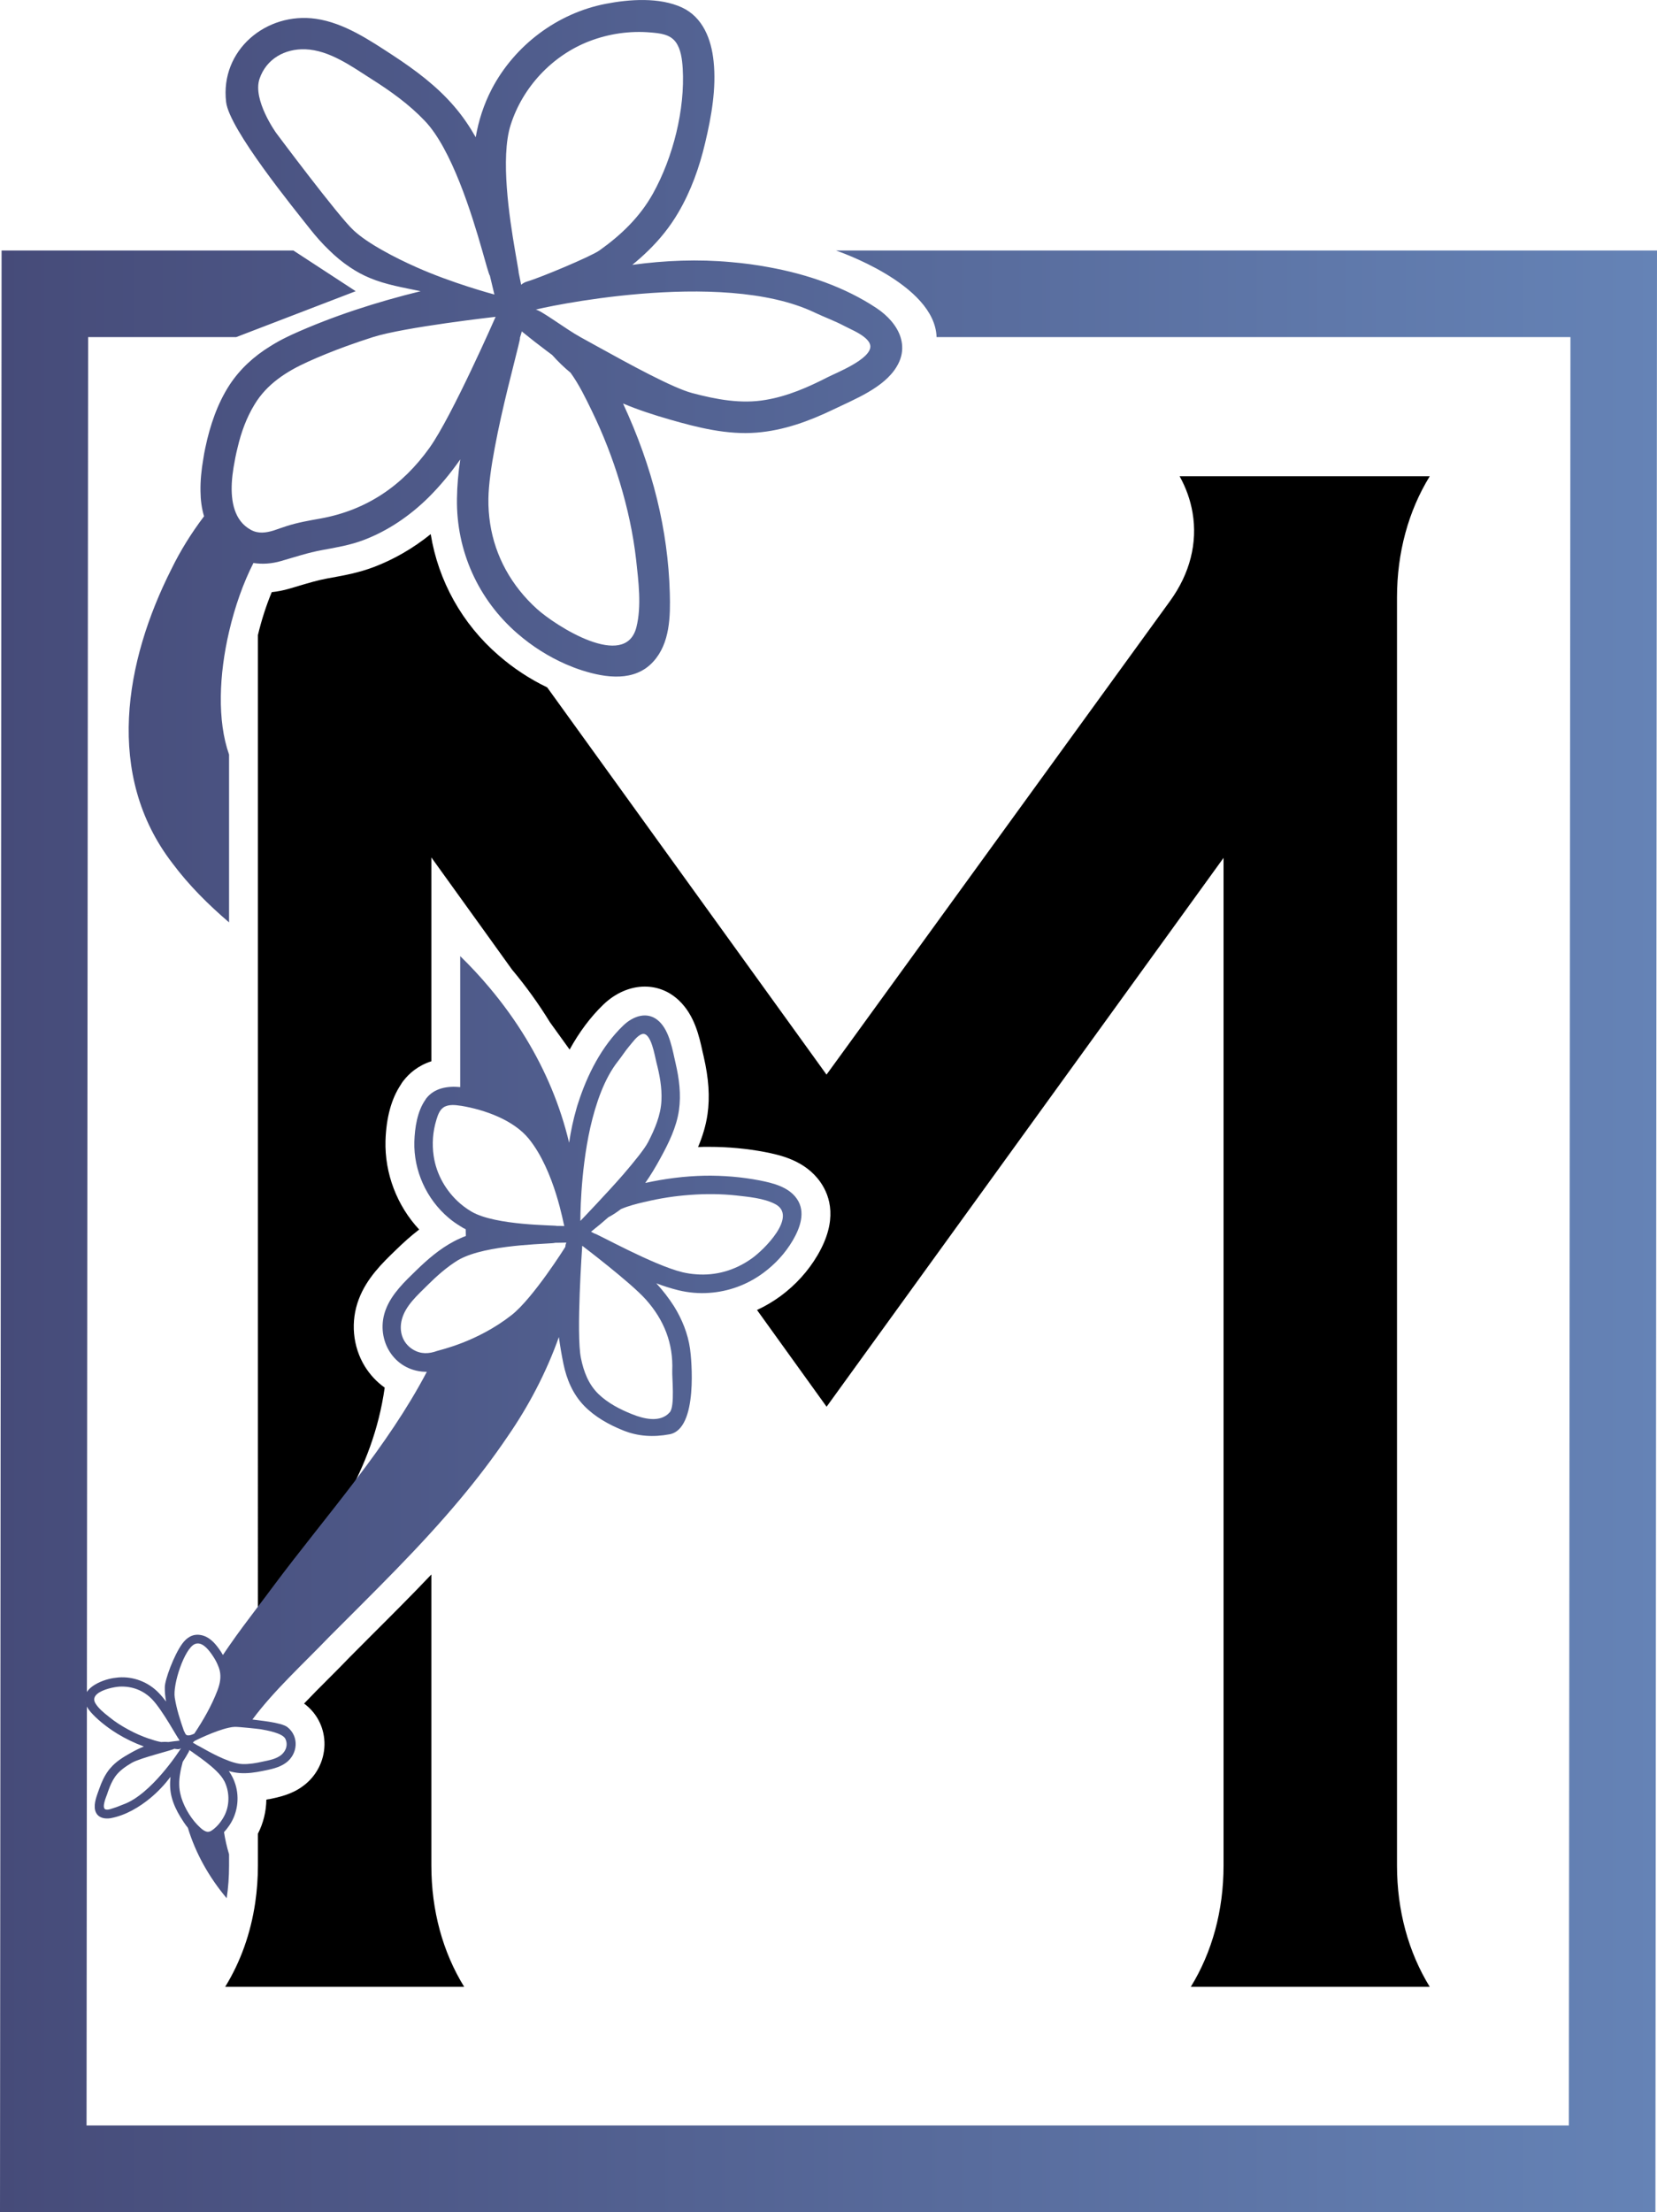
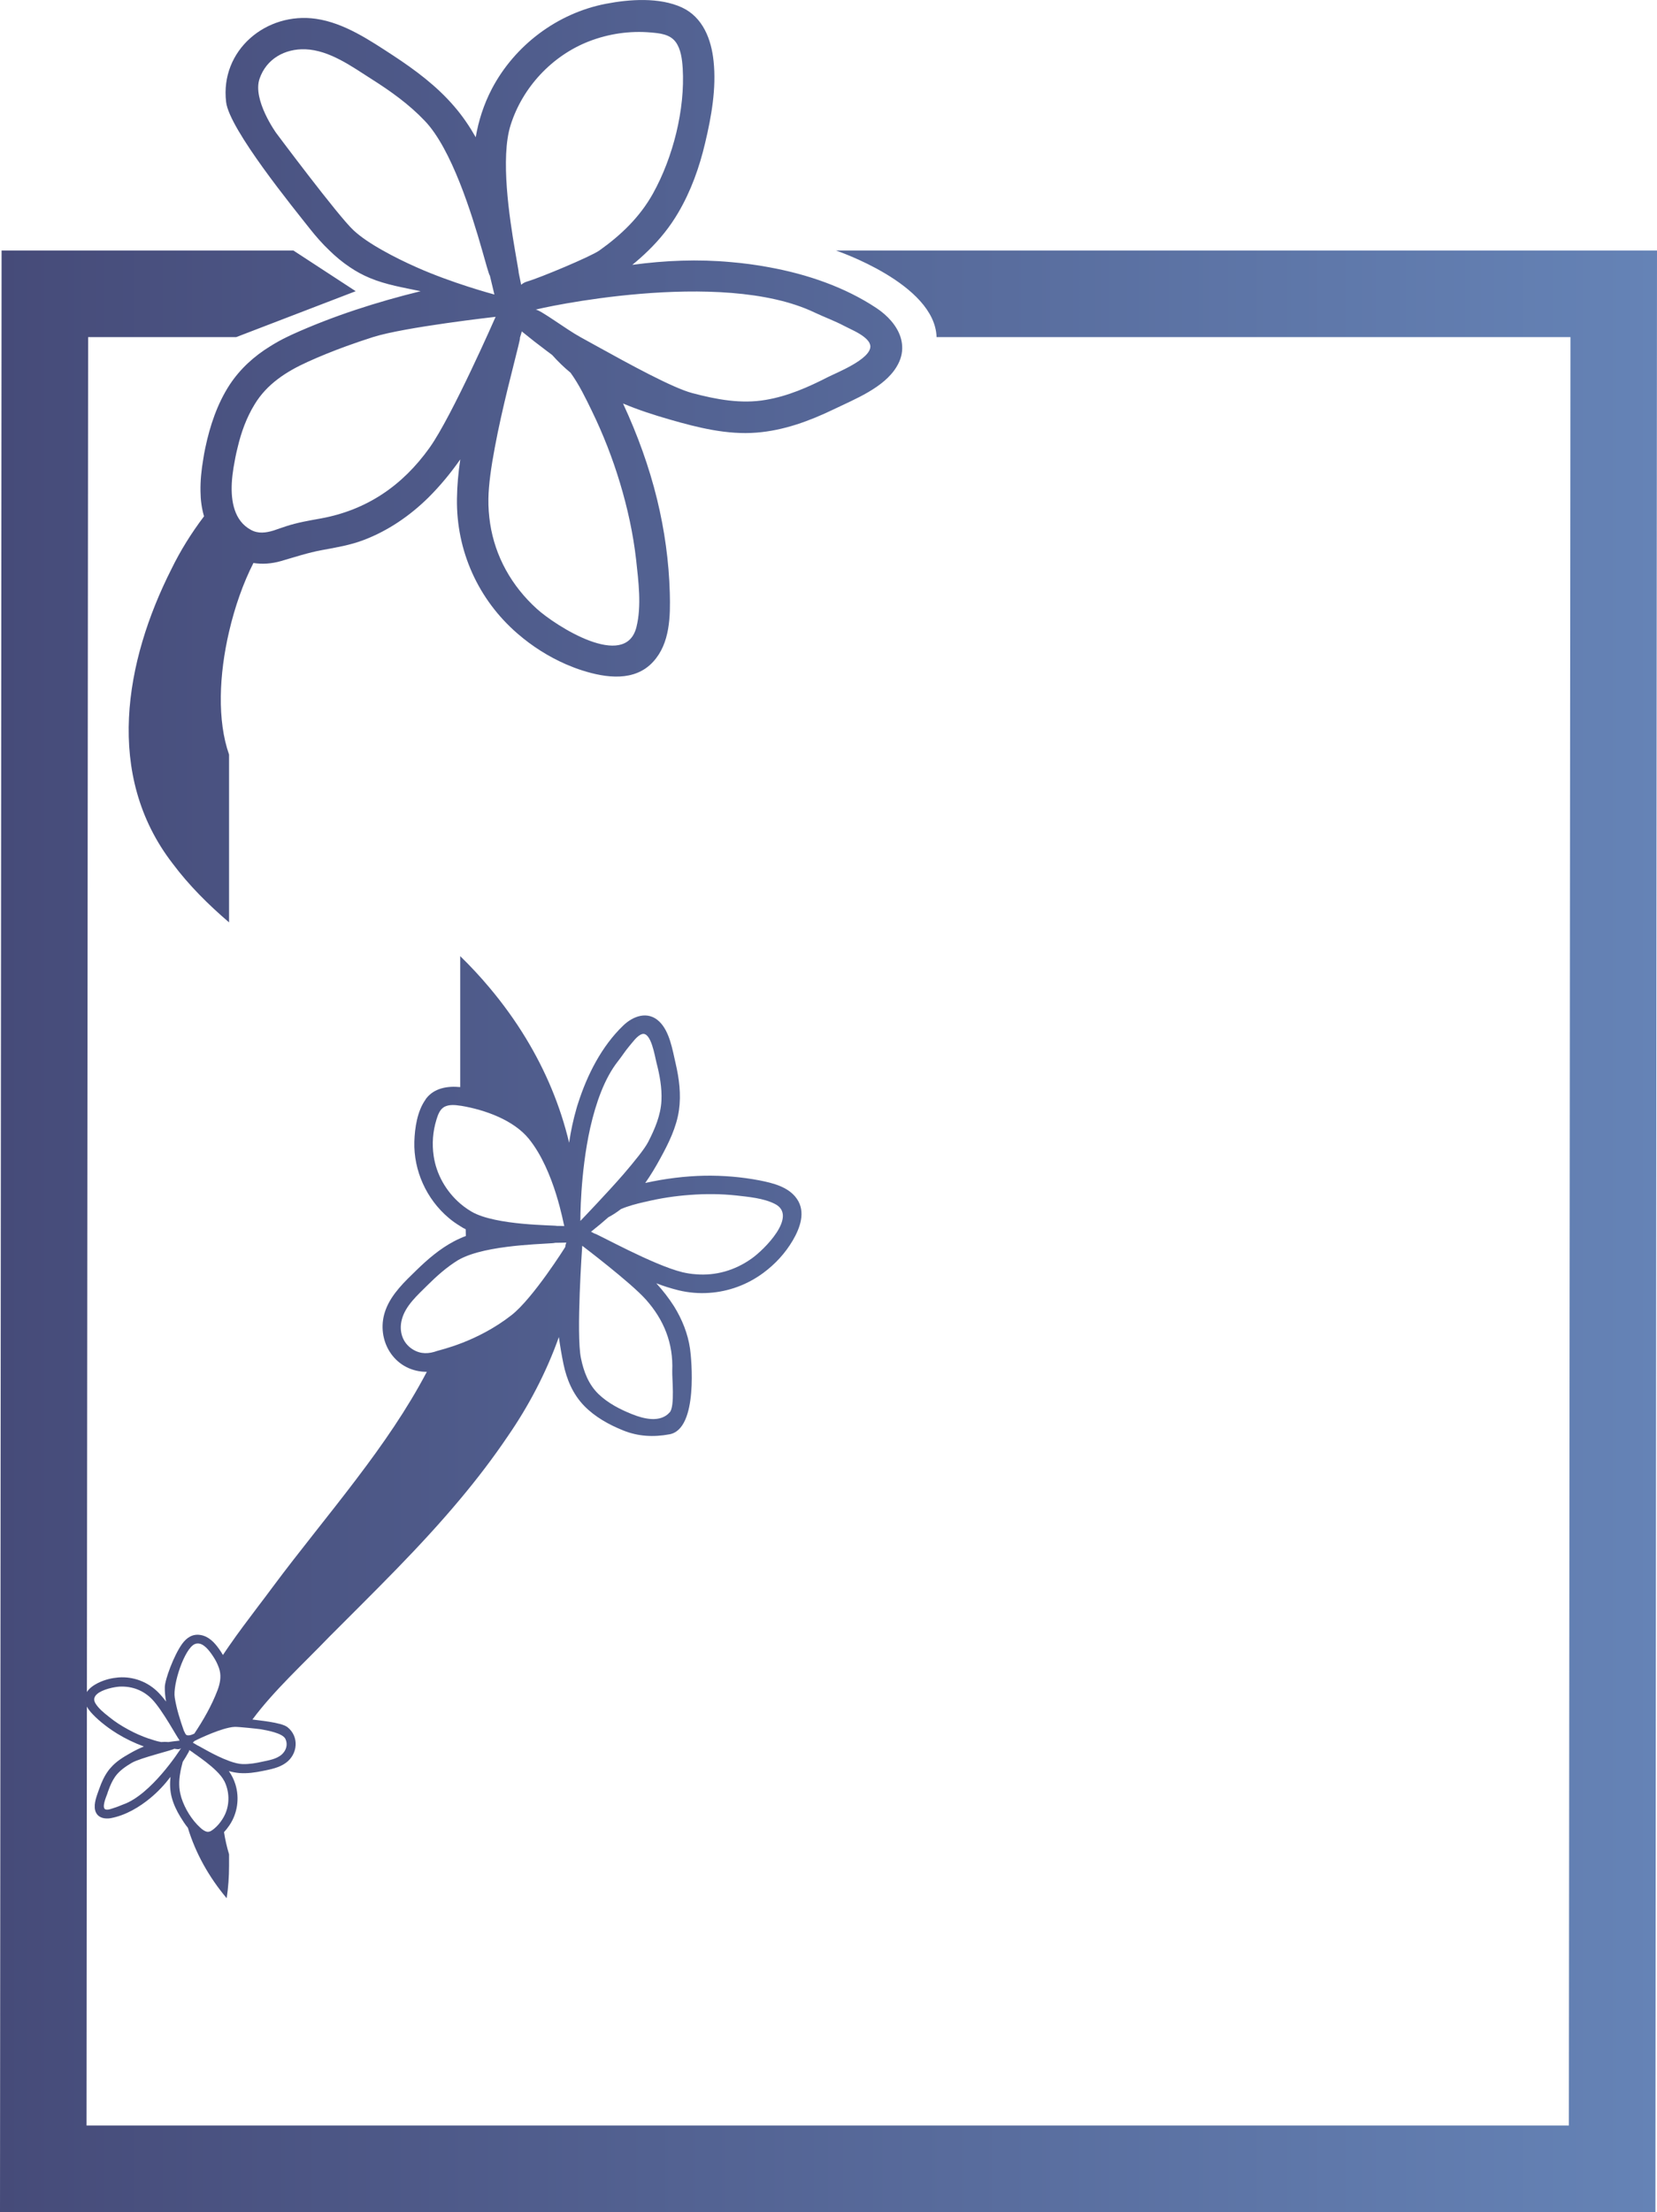
<svg xmlns="http://www.w3.org/2000/svg" id="Layer_2" viewBox="0 0 229.75 306.59">
  <defs>
    <style>.cls-1{fill:url(#linear-gradient);}.cls-1,.cls-2,.cls-3{stroke-width:0px;}.cls-2{fill:#000;}.cls-3{fill:url(#linear-gradient-2);}</style>
    <linearGradient id="linear-gradient" x1="11.77" y1="235.52" x2="12.05" y2="235.52" gradientUnits="userSpaceOnUse">
      <stop offset="0" stop-color="#802222" />
      <stop offset="1" stop-color="#9b2e2e" />
    </linearGradient>
    <linearGradient id="linear-gradient-2" x1="0" y1="153.29" x2="229.75" y2="153.29" gradientUnits="userSpaceOnUse">
      <stop offset="0" stop-color="#464b79" />
      <stop offset="1" stop-color="#6583b6" />
    </linearGradient>
  </defs>
  <g id="Layer_1-2">
    <path class="cls-1" d="M12.05,236.53v-2.02c-.19.3-.3.64-.28,1.04,0,.35.12.68.28.98Z" />
-     <path class="cls-2" d="M64.36,275.37H31.22c2.13-3.45,3.54-7.4,4.17-11.68.24-1.65.37-3.38.37-5.13v-4.41c.75-1.46,1.15-3.09,1.17-4.72.09-.02.18-.04.27-.06h.09c1.33-.28,3.15-.64,4.74-1.84,1.82-1.33,2.92-3.46,2.96-5.69.04-2.19-.92-4.23-2.63-5.58-.06-.05-.13-.1-.2-.15,1.09-1.15,2.23-2.29,3.35-3.41,1-1,2.03-2.03,3.01-3.05.96-.97,1.93-1.94,2.89-2.9,2.79-2.78,5.62-5.61,8.4-8.53v40.34c0,6.23,1.58,12,4.55,16.81Z" />
-     <path class="cls-2" d="M193.7,258.56c0,6.23,1.58,12,4.54,16.81h-33.13c2.96-4.81,4.54-10.58,4.54-16.81V118.9l-7.24,10.01-47.8,66.06-9.65-13.41c1.14-.52,2.23-1.17,3.26-1.92,2.11-1.56,3.84-3.47,5.14-5.68,2.82-4.8,1.77-8.15.4-10.11-2.15-3.08-5.74-3.79-7.7-4.18-2.52-.48-5.13-.72-7.77-.72h-.7c-.26.01-.53.02-.8.03.6-1.43,1.08-2.94,1.31-4.55.34-2.41.17-4.95-.53-7.99-.06-.22-.11-.45-.16-.69-.46-2.11-1.1-5.01-3.24-7.06-1.33-1.28-2.98-1.95-4.77-1.95-2.03,0-4.08.89-5.76,2.51-1.76,1.7-3.33,3.8-4.66,6.22l-2.73-3.79c-1.54-2.51-3.3-4.96-5.26-7.3l-3.93-5.47-7.25-10.07v28.25c-1.89.61-3.11,1.72-3.87,2.7l-.09.11-.06.09c-.06.09-.14.2-.21.33-1.31,1.95-2.03,4.57-2.13,7.8-.12,4.53,1.6,9,4.67,12.29-1.23.94-2.28,1.91-3.14,2.75l-.18.17c-1.76,1.7-3.95,3.82-5.05,6.73-1.17,3.07-.86,6.55.83,9.31.73,1.18,1.67,2.18,2.76,2.95-1.66,11.76-8.04,20-12.37,25.49-1.73,2.19-3.5,4.43-5.21,6.69V88.02c.51-2.11,1.16-4.13,1.92-5.95.8-.08,1.6-.24,2.4-.47.45-.13.9-.26,1.35-.4,1.36-.4,2.65-.79,3.96-1.03l.51-.09c1.92-.35,3.91-.72,5.96-1.5,2.78-1.06,5.41-2.58,7.86-4.55,1.05,6.48,4.35,12.43,9.41,16.8,2.06,1.79,4.32,3.28,6.74,4.44l35.5,49.19,3.23,4.48,3.25-4.47,44.38-61.17c2.76-3.81,3.84-8.05,3.12-12.26-.3-1.75-.91-3.45-1.79-5.03h34.68c-2.96,4.81-4.54,10.58-4.54,16.8v175.75Z" />
    <path class="cls-3" d="M229.75,34.72l-.22,271.87H0L.22,34.72h40.46l8.64,5.64-16.56,6.36H12.22l-.17,187.79c-.19.3-.3.64-.28,1.04,0,.35.12.68.28.98l-.05,58.06h205.53l.22-247.87h-87.89c-.23-7.41-13.96-12-13.96-12h113.85ZM125.09,47.99c.05.91-.18,1.87-.77,2.84-1.75,2.92-5.83,4.5-8.76,5.92-3.37,1.62-6.89,2.91-10.65,3.21-4.06.33-8.15-.69-12.03-1.81-2.2-.63-4.39-1.34-6.48-2.22,0,.02,0,.03.01.05,1.97,4.25,3.59,8.69,4.7,13.24,1.03,4.23,1.64,8.58,1.76,12.94.09,3.24.04,7.01-2.3,9.55-2.56,2.82-6.58,2.25-9.84,1.21-.76-.24-1.51-.53-2.23-.84-2.45-1.07-4.72-2.51-6.75-4.27-5.45-4.71-8.5-11.49-8.39-18.69.02-1.82.19-3.64.46-5.45-1.33,1.9-2.8,3.68-4.42,5.29-2.57,2.53-5.59,4.6-8.96,5.88-1.88.72-3.83,1.04-5.78,1.4-1.97.36-3.78.97-5.69,1.52-1.32.38-2.61.46-3.83.27-1.41,2.76-2.58,6.07-3.38,9.52-1.39,5.95-1.66,12.33,0,17.03v23.26c-2.86-2.45-5.55-5.11-7.85-8.19-9.42-12.23-6.6-28-.15-40.76,1.24-2.55,2.76-4.99,4.53-7.33-.33-1.12-.48-2.28-.49-3.45-.03-1.5.13-3,.38-4.46.08-.55.18-1.1.3-1.64.64-3.04,1.66-6.06,3.34-8.65,1.47-2.24,3.42-4,5.65-5.37.73-.46,1.5-.89,2.29-1.27.23-.12.47-.23.71-.34,5.69-2.58,11.75-4.52,17.85-6.02-2.37-.5-4.8-.89-7.04-1.83-.99-.41-1.9-.91-2.76-1.49-1.02-.68-1.96-1.46-2.84-2.32-.99-.94-1.91-1.99-2.77-3.08-2.13-2.71-11.12-13.71-11.56-17.5-.85-7.18,5.57-12.53,12.47-11.53,3.91.57,7.43,2.96,10.67,5.07,3.08,2.02,6.09,4.26,8.5,7.08,1.15,1.33,2.12,2.77,2.97,4.26.39-2.28,1.1-4.52,2.24-6.71,3.17-6.03,9.07-10.48,15.79-11.78,3.29-.64,7.45-.93,10.57.51,2.91,1.36,4.07,4.43,4.38,7.44.4,3.75-.3,7.68-1.17,11.33-.79,3.37-1.98,6.71-3.75,9.7-1.15,1.96-2.55,3.68-4.12,5.21-.71.7-1.46,1.36-2.23,1.99,4.54-.62,9.14-.8,13.69-.38,1.75.15,3.5.38,5.26.71,5.28.96,10.51,2.74,14.92,5.67,1.53,1.02,2.81,2.42,3.32,4.01.13.41.21.83.23,1.27ZM71.41,34.72c.17.99.31,1.79.4,2.32.07.42.12.67.1.71.12.57.24,1.15.35,1.72.23-.2.5-.36.85-.46,1.75-.5,8.84-3.47,9.99-4.29,2.97-2.11,5.61-4.61,7.45-7.92,2.77-4.99,4.45-11.63,4.11-17.33-.08-1.22-.24-2.67-.99-3.67-.81-1.07-2.19-1.19-3.44-1.3-2.9-.25-5.82.17-8.54,1.22-5.13,1.98-9.24,6.38-10.89,11.61-1.44,4.52-.16,12.9.61,17.39ZM68.55,40.82c-.21-.88-.42-1.75-.63-2.63-.06-.03-.19-.45-.4-1.15-.17-.59-.39-1.39-.66-2.32-1.43-5.02-4.24-14.11-7.98-17.99-2.16-2.27-4.72-4.1-7.36-5.77-2.75-1.75-5.83-4-9.18-4.13-2.85-.1-5.41,1.33-6.35,4.08-1.01,2.93,2.31,7.53,2.31,7.53,0,0,8.6,11.52,10.71,13.47,1.02.95,2.45,1.9,4.08,2.81,1.45.82,3.06,1.61,4.66,2.32,4.91,2.19,10.5,3.7,10.8,3.78ZM68.72,43.91s-12.63,1.42-17,2.81c-1.25.4-2.5.82-3.73,1.27-1.81.66-3.58,1.37-5.32,2.16-2.96,1.34-5.66,3.07-7.37,5.9-1.12,1.83-1.86,3.86-2.35,5.96-.24.93-.41,1.86-.57,2.79-.11.67-.2,1.41-.24,2.16-.13,2.51.33,5.23,2.65,6.48,1.02.56,2.08.41,3.14.09.59-.19,1.18-.42,1.76-.6,1.57-.51,3.16-.78,4.78-1.07,6.36-1.16,11.31-4.52,15.08-9.79.01-.02.03-.04.04-.06,3.1-4.35,9.13-18.1,9.13-18.1ZM85.95,66.89c-1.03-3.41-2.32-6.71-3.87-9.9-.87-1.79-1.77-3.67-2.97-5.33-.9-.74-1.75-1.56-2.55-2.46-.53-.4-1.07-.79-1.6-1.21-.55-.41-1.09-.83-1.63-1.27-.25-.19-.5-.39-.74-.59-.09-.06-.17-.13-.23-.21-.08.27-.16.53-.24.8-.01.03-.02.05-.03.08.04.07-.06.49-.23,1.19-.6,2.51-2.23,8.52-3.25,14.02-.5,2.64-.86,5.16-.89,7.11-.02,1.18.07,2.33.24,3.46.7,4.54,2.95,8.61,6.48,11.81,2.6,2.35,12.27,8.56,13.8,2.54.74-2.94.28-6.4-.04-9.36-.41-3.62-1.2-7.2-2.25-10.68ZM120.68,47.99c-.01-.16-.06-.31-.13-.47-.16-.29-.41-.56-.72-.8-.82-.66-2.02-1.15-2.78-1.55-1.32-.7-2.74-1.21-4.09-1.85-13.05-6.25-38.44-.54-38.69-.4.61-.02,4.21,2.71,6.2,3.8.7.39,1.48.82,2.3,1.27,4.54,2.51,10.49,5.77,13.21,6.49,3.32.88,6.78,1.54,10.2.94,3.05-.51,5.89-1.76,8.6-3.15,1.15-.59,5.95-2.47,5.9-4.28ZM109.91,171.94c-1.04,1.76-2.42,3.26-4.07,4.48-2.23,1.65-4.83,2.59-7.51,2.77-1.41.1-2.85-.02-4.26-.36-1.04-.26-2.07-.58-3.07-.97.92,1.01,1.75,2.08,2.47,3.21,1.11,1.8,1.91,3.78,2.21,5.88.17,1.17,1.19,11.09-2.84,11.84-2.25.42-4.39.29-6.42-.53-1.97-.79-3.92-1.87-5.42-3.41-1.57-1.62-2.43-3.66-2.88-5.84-.25-1.22-.46-2.45-.63-3.7-1.76,4.97-4.25,9.65-7.07,13.73-2.06,3.05-4.28,5.95-6.61,8.73-5.66,6.78-11.96,12.86-18.15,19.08-3.54,3.69-7.67,7.44-10.66,11.47.61.11,4,.37,4.86,1.06,1.65,1.31,1.43,3.73-.2,4.93-.92.69-2.14.92-3.24,1.14-1.05.22-2.13.37-3.21.29-.49-.04-.98-.13-1.45-.27h-.02s.01.03.02.04c.37.53.68,1.14.88,1.8.59,1.9.29,4.02-.83,5.67-.02.02-.03.05-.05.07-.2.3-.44.6-.7.88.16,1.03.39,2.05.7,3.07v1.56c0,1.56-.11,3.07-.33,4.53-2.44-2.9-4.31-6.22-5.38-9.76-.38-.47-.72-.99-1.03-1.5-.53-.86-.97-1.79-1.22-2.76-.24-.93-.26-1.86-.16-2.8-.81,1.07-1.72,2.04-2.75,2.9-1.55,1.29-3.45,2.42-5.47,2.81-.13.02-.26.05-.38.05-.82.06-1.62-.23-1.85-1.14-.23-.97.28-2.13.59-3.02.31-.88.7-1.74,1.26-2.49.09-.12.19-.25.29-.35.76-.9,1.81-1.53,2.83-2.1.58-.33,1.18-.62,1.79-.87-1.28-.47-2.52-1.06-3.68-1.77-.42-.26-.83-.53-1.23-.82-.63-.46-1.24-.95-1.8-1.49-.43-.42-.91-.9-1.19-1.45-.16-.3-.27-.63-.28-.98-.02-.4.09-.74.28-1.04.33-.54.93-.94,1.49-1.23.48-.24.99-.43,1.5-.56.46-.12.93-.19,1.4-.23,2.08-.15,4.11.63,5.56,2.13.37.38.71.79,1.03,1.21-.12-.65-.19-1.32-.18-1.99.01-1.04,1.26-4.42,2.4-6,.65-.9,1.49-1.42,2.57-1.23,1.12.19,1.92,1.04,2.55,1.93.19.27.38.55.54.84.28-.41.56-.84.85-1.25,1.28-1.86,2.64-3.64,4-5.45.68-.89,1.36-1.79,2.04-2.71,3.69-4.96,7.77-9.9,11.62-14.98.01-.01.02-.02.02-.03,3.62-4.76,7.02-9.65,9.74-14.83-.22,0-.45-.01-.68-.03-4.23-.44-6.47-4.8-5.01-8.61.82-2.17,2.64-3.88,4.27-5.46,1.55-1.51,3.22-2.94,5.14-3.96.3-.16.6-.31.91-.44.25-.12.52-.23.78-.32,0-.32-.01-.62-.02-.94-.26-.12-.51-.26-.76-.43-.56-.34-1.11-.72-1.63-1.17-3.06-2.59-4.84-6.54-4.73-10.54.06-1.89.4-4.21,1.53-5.8.03-.07.08-.13.12-.19,1.13-1.46,2.98-1.74,4.71-1.57v-18.15c1.41,1.37,2.76,2.82,4.02,4.32,1.87,2.22,3.58,4.58,5.08,7.05,2.71,4.46,4.77,9.31,6,14.49.23-1.59.57-3.18,1.02-4.74.07-.26.15-.51.24-.78,1.25-3.89,3.25-7.85,6.24-10.72,1.39-1.34,3.42-2.07,5-.56,1.44,1.38,1.83,3.92,2.26,5.77.5,2.15.78,4.33.47,6.52-.34,2.37-1.43,4.57-2.57,6.65-.64,1.18-1.34,2.35-2.1,3.43h.03c2.68-.59,5.42-.94,8.18-1,2.56-.04,5.12.17,7.63.65,1.87.37,4.02.89,5.17,2.54,1.28,1.83.45,4.06-.57,5.8ZM24.23,235.29c.25,1.56.74,3.1,1.26,4.58.08.15.15.29.22.44.08.15.27.3.78.15.15-.06.31-.11.45-.18,1.25-1.87,2.41-3.89,3.21-5.99.34-.89.53-1.8.32-2.73-.08-.33-.2-.64-.34-.95-.23-.52-.54-1-.86-1.45-.5-.69-1.35-1.69-2.27-1.29-1.42.62-3.07,5.57-2.77,7.42ZM20.63,240.96c.55.19,1.12.38,1.71.48.34-.03.68-.03,1.03,0,.48-.07.96-.13,1.44-.18h.09c-.04-.08-.09-.17-.12-.25-.12-.04-2.24-3.98-3.68-5.48-1.2-1.25-2.78-1.85-4.51-1.77-.34.02-.95.11-1.55.28-1.19.34-2.42.99-1.82,2.02.43.72,1.17,1.32,1.82,1.83.03.04.08.06.11.09.82.67,1.72,1.24,2.65,1.74.91.5,1.85.91,2.83,1.25ZM25.11,242.28c-.12.11-.3.18-.51.15-.15-.01-.29-.03-.44-.06-.07.17-4.67,1.25-5.88,1.95-.86.51-1.71,1.08-2.3,1.9-.41.58-.7,1.24-.94,1.91-.06.16-.12.32-.17.5-.14.39-.84,1.97-.22,2.16.12.03.25.03.39.01.29-.05.59-.18.81-.24.42-.12.81-.31,1.22-.46,3.85-1.34,7.78-7.38,8.04-7.82ZM31.08,246.81h-.01c-.87-1.72-4.35-3.87-4.4-3.98-.14-.09-.29-.18-.42-.28-.01.09-.04.17-.09.27-.25.46-.53.91-.82,1.36-.14.54-.28,1.06-.36,1.6-.18,1.04-.2,2.08.1,3.13.02.09.04.17.07.26.48,1.51,1.46,3.1,2.63,4.15.26.24.59.5.95.56.39.05.69-.21.98-.44.44-.37.82-.81,1.13-1.31.14-.21.27-.46.38-.7.65-1.45.59-3.2-.14-4.62ZM32.58,239.34c-.25.01-.53.04-.82.11-1.97.42-4.81,1.85-4.81,1.86-.07.09-.14.15-.22.21.23.13.45.26.67.4.12,0,2.33,1.41,4.36,2.14.02.01.03.01.04.02.67.24,1.33.41,1.86.42.91.02,1.81-.13,2.7-.33.92-.2,2.01-.36,2.74-1.03.6-.56.84-1.38.47-2.14-.4-.81-2.59-1.18-3.42-1.33-.29-.05-3.03-.34-3.57-.33ZM65.38,167.93c3.34,1.96,11.63,1.86,11.83,1.98.34,0,.69,0,1.03.02-.09-.15-1.31-7.64-4.91-12.09-2.11-2.6-6.09-4.03-9.4-4.58-.04-.01-.07-.01-.12-.01-.67-.11-1.47-.18-2.1.11-.71.33-.97,1.1-1.19,1.8,0,.02-.01.03-.01.04-.5,1.62-.63,3.33-.38,5.01.37,2.56,1.73,4.92,3.68,6.6.15.13.32.26.48.39.35.27.72.51,1.09.73ZM78.53,172.22c-.52.02-1.06.02-1.58.03-.18.17-8.25.12-12.48,1.93-.23.1-.45.2-.66.31-.11.05-.21.12-.31.17-1.56.96-2.94,2.19-4.25,3.49-1.34,1.34-3.03,2.81-3.53,4.72-.43,1.62.07,3.27,1.52,4.16,1.12.69,2.25.61,3.36.21.42-.15,5.57-1.24,10.33-4.97,2.98-2.33,7.46-9.45,7.46-9.47,0-.22.06-.42.14-.58ZM80.47,169.22s3.82-3.98,6-6.5c1.47-1.72,2.88-3.44,3.4-4.44.92-1.79,1.74-3.69,1.84-5.72.09-1.81-.25-3.6-.7-5.33-.21-.8-.73-4.26-1.98-3.91-.7.21-1.35,1.19-1.8,1.7-.57.68-1.03,1.42-1.58,2.11-1.84,2.35-3.03,5.74-3.81,9.17-1.42,6.35-1.37,12.92-1.37,12.92ZM89.54,180.1c-2.12-2.37-8.81-7.44-8.81-7.44,0,0-.87,12.25-.18,15.58.38,1.86,1.04,3.62,2.43,4.97,1.31,1.26,2.97,2.12,4.65,2.79,1.58.64,3.93,1.25,5.24-.27.72-.81.3-4.79.34-5.74.16-3.79-1.14-7.06-3.67-9.89ZM107.44,166.86c-1.58-.8-3.62-.97-5.35-1.17-2.13-.23-4.28-.24-6.41-.08-2.07.15-4.13.46-6.16.95-.09.02-.16.04-.25.05-1.06.25-2.16.53-3.18.97-.53.41-1.11.8-1.74,1.13-.73.65-1.49,1.28-2.26,1.89-.05.04-.09.08-.15.11.15.08.31.16.47.25.33,0,8.14,4.38,12.22,5.37.61.14,1.22.24,1.84.28,2.75.23,5.42-.52,7.75-2.18,1.69-1.18,6.48-5.91,3.22-7.57Z" />
  </g>
</svg>